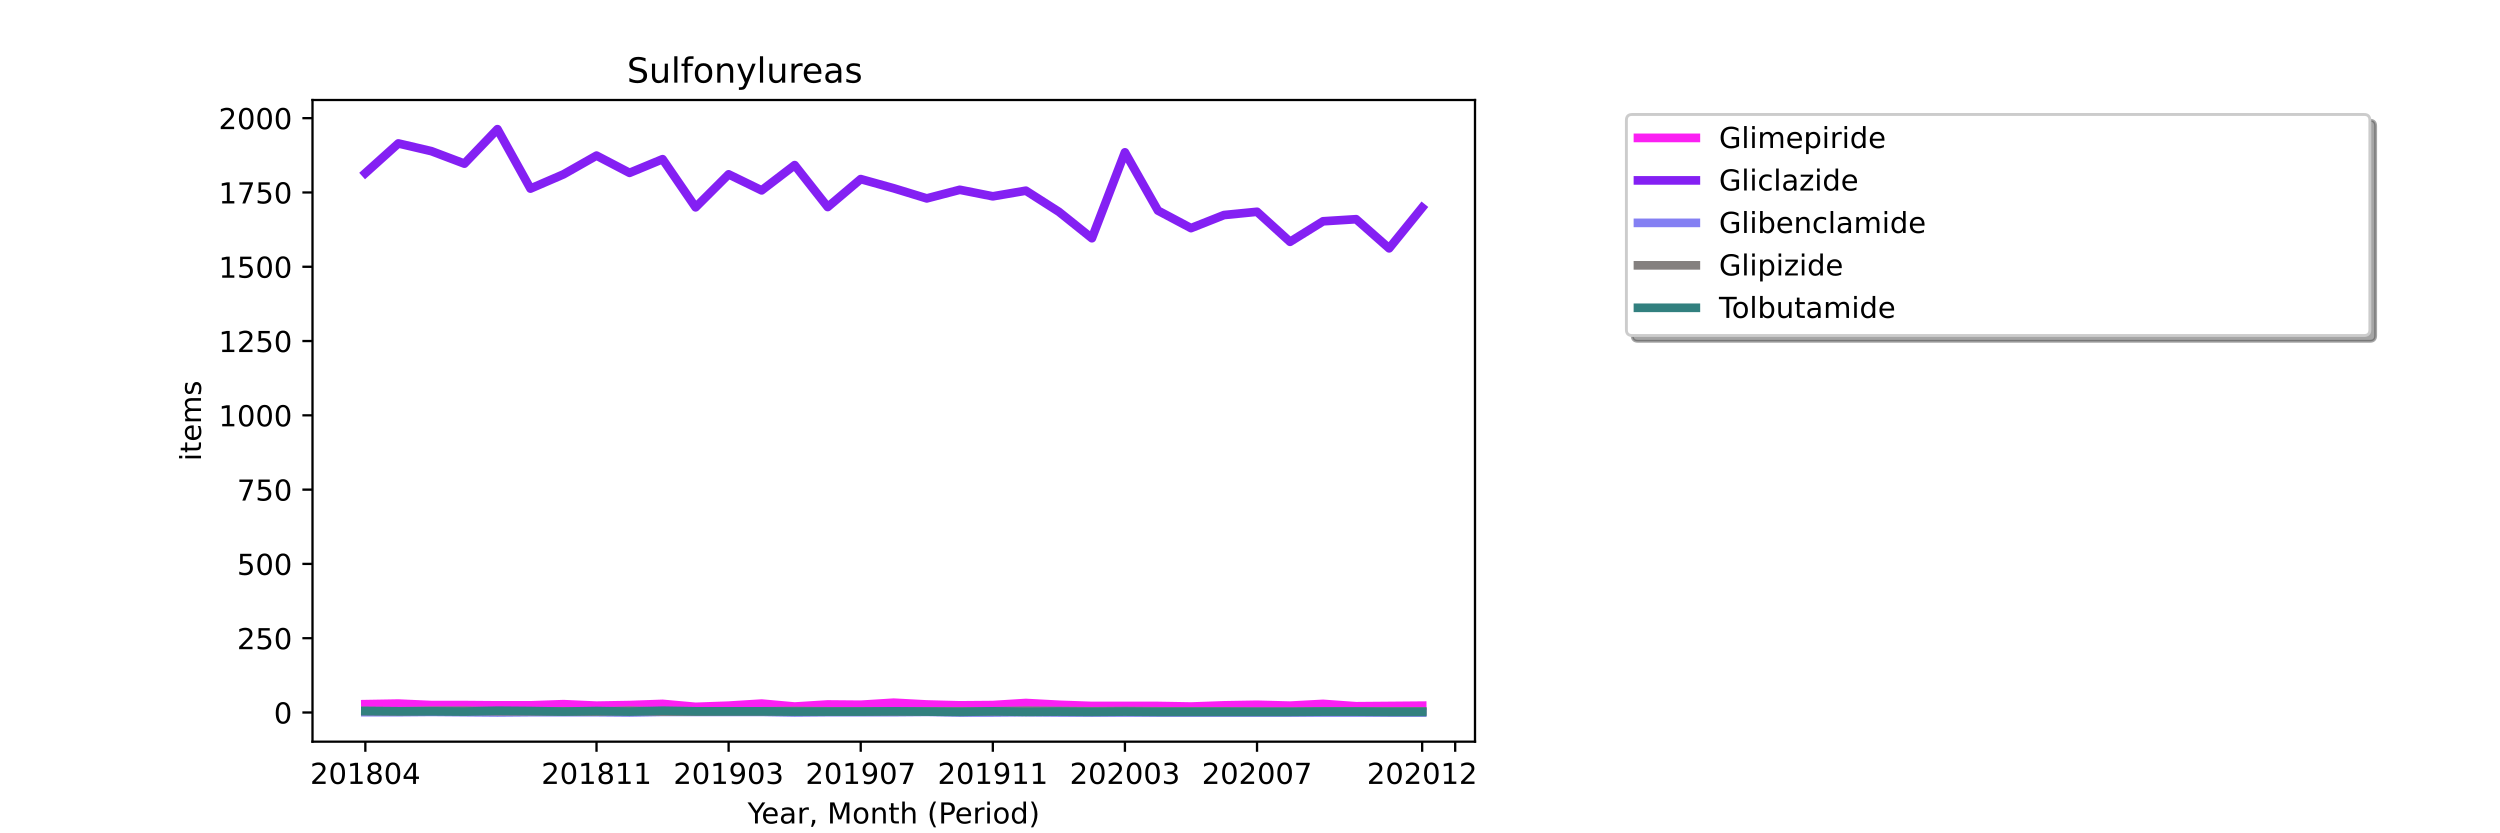
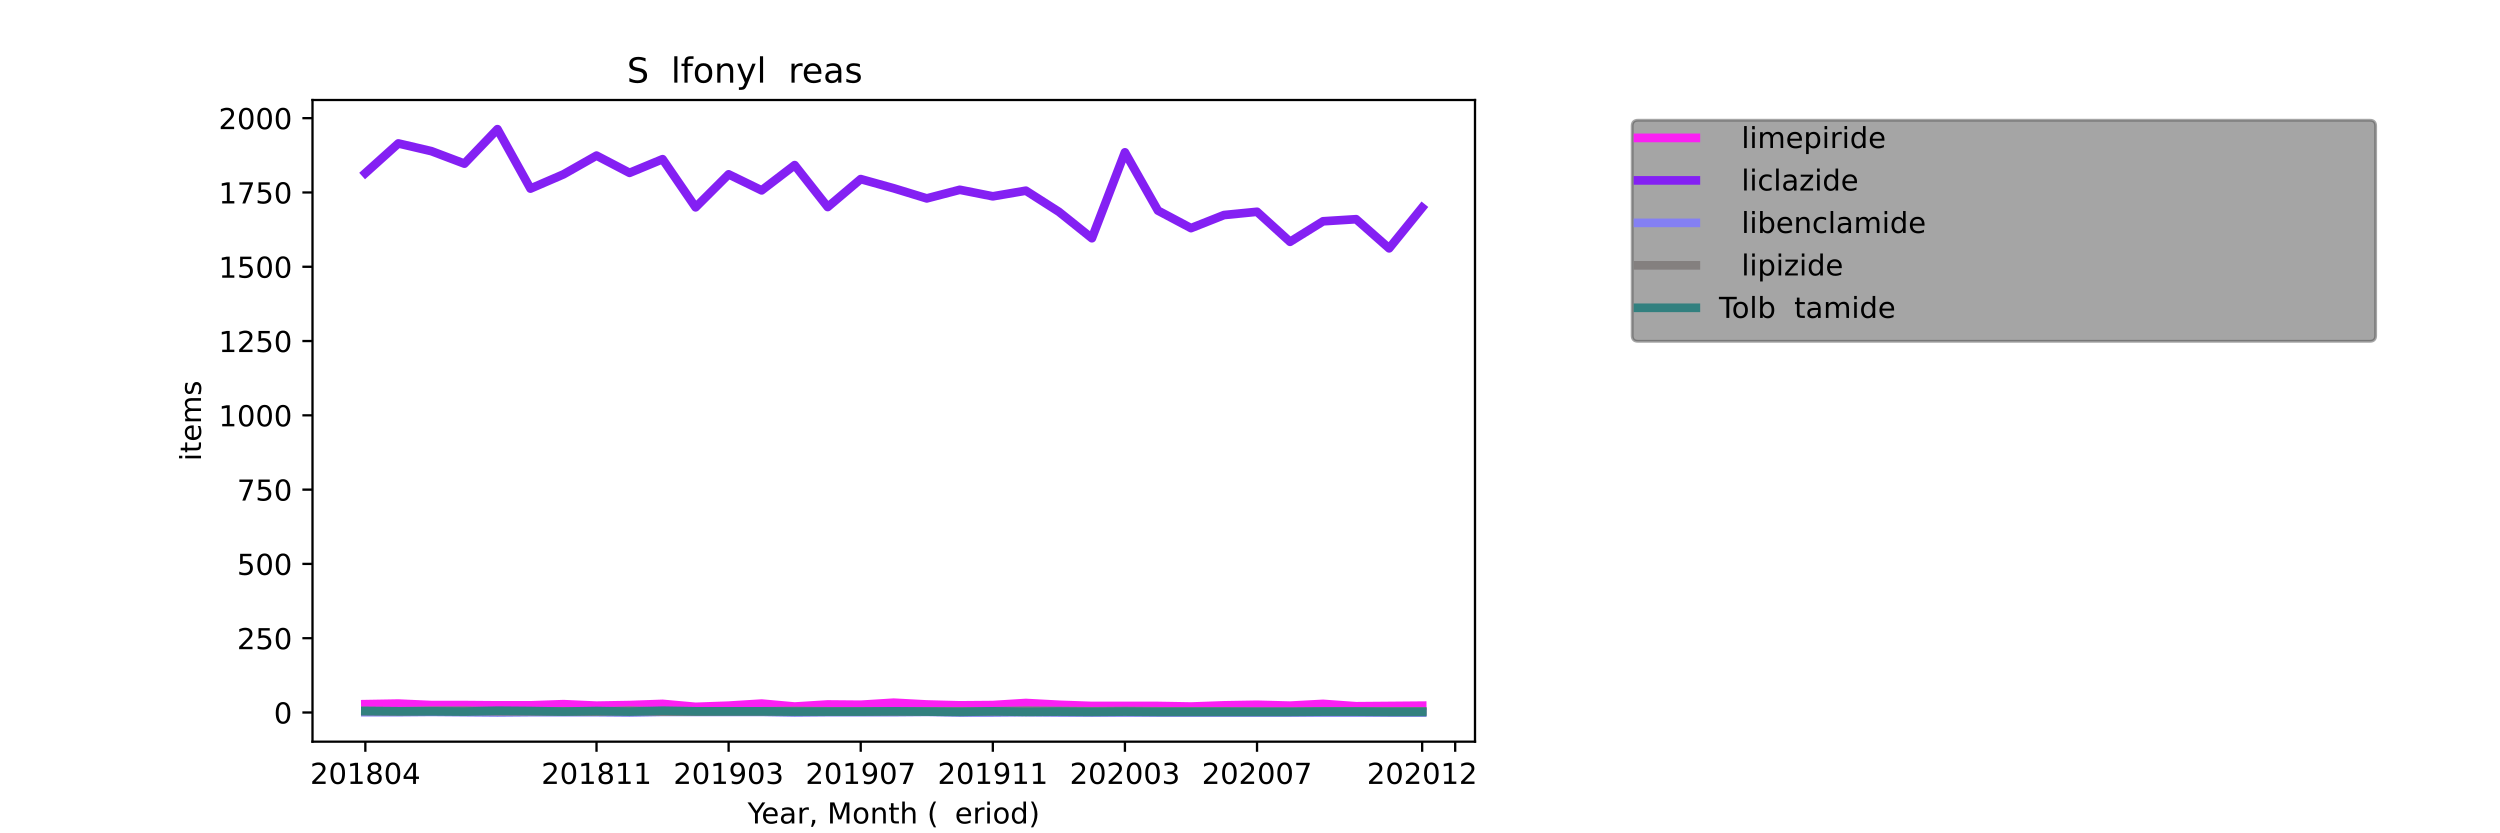
<svg xmlns="http://www.w3.org/2000/svg" xmlns:xlink="http://www.w3.org/1999/xlink" height="288pt" version="1.1" viewBox="0 0 864 288" width="864pt">
  <defs>
    <style type="text/css">*{stroke-linecap:butt;stroke-linejoin:round;}</style>
  </defs>
  <g id="figure_1">
    <g id="patch_1">
      <path d="M 0 288  L 864 288  L 864 0  L 0 0  z " style="fill:#ffffff;" />
    </g>
    <g id="axes_1">
      <g id="patch_2">
        <path d="M 108 256.32  L 509.76 256.32  L 509.76 34.56  L 108 34.56  z " style="fill:#ffffff;" />
      </g>
      <g id="matplotlib.axis_1">
        <g id="xtick_1">
          <g id="line2d_1">
            <defs>
              <path d="M 0 0  L 0 3.5  " id="mdfb44100d3" style="stroke:#000000;stroke-width:0.8;" />
            </defs>
            <g>
              <use style="stroke:#000000;stroke-width:0.8;" x="126.262" xlink:href="#mdfb44100d3" y="256.32" />
            </g>
          </g>
          <g id="text_1">
            <g transform="translate(107.174 270.918)scale(0.1 -0.1)">
              <defs>
                <path d="M 19.188 8.297  L 53.609 8.297  L 53.609 0  L 7.328 0  L 7.328 8.297  Q 12.938 14.109 22.625 23.891  Q 32.328 33.688 34.812 36.531  Q 39.547 41.844 41.422 45.531  Q 43.312 49.219 43.312 52.781  Q 43.312 58.594 39.234 62.25  Q 35.156 65.922 28.609 65.922  Q 23.969 65.922 18.812 64.312  Q 13.672 62.703 7.812 59.422  L 7.812 69.391  Q 13.766 71.781 18.938 73  Q 24.125 74.219 28.422 74.219  Q 39.75 74.219 46.484 68.547  Q 53.219 62.891 53.219 53.422  Q 53.219 48.922 51.531 44.891  Q 49.859 40.875 45.406 35.406  Q 44.188 33.984 37.641 27.219  Q 31.109 20.453 19.188 8.297  z " id="DejaVuSans-50" />
                <path d="M 31.781 66.406  Q 24.172 66.406 20.328 58.906  Q 16.5 51.422 16.5 36.375  Q 16.5 21.391 20.328 13.891  Q 24.172 6.391 31.781 6.391  Q 39.453 6.391 43.281 13.891  Q 47.125 21.391 47.125 36.375  Q 47.125 51.422 43.281 58.906  Q 39.453 66.406 31.781 66.406  z M 31.781 74.219  Q 44.047 74.219 50.516 64.516  Q 56.984 54.828 56.984 36.375  Q 56.984 17.969 50.516 8.266  Q 44.047 -1.422 31.781 -1.422  Q 19.531 -1.422 13.062 8.266  Q 6.594 17.969 6.594 36.375  Q 6.594 54.828 13.062 64.516  Q 19.531 74.219 31.781 74.219  z " id="DejaVuSans-48" />
                <path d="M 12.406 8.297  L 28.516 8.297  L 28.516 63.922  L 10.984 60.406  L 10.984 69.391  L 28.422 72.906  L 38.281 72.906  L 38.281 8.297  L 54.391 8.297  L 54.391 0  L 12.406 0  z " id="DejaVuSans-49" />
                <path d="M 31.781 34.625  Q 24.75 34.625 20.719 30.859  Q 16.703 27.094 16.703 20.516  Q 16.703 13.922 20.719 10.156  Q 24.75 6.391 31.781 6.391  Q 38.812 6.391 42.859 10.172  Q 46.922 13.969 46.922 20.516  Q 46.922 27.094 42.891 30.859  Q 38.875 34.625 31.781 34.625  z M 21.922 38.812  Q 15.578 40.375 12.031 44.719  Q 8.5 49.078 8.5 55.328  Q 8.5 64.062 14.719 69.141  Q 20.953 74.219 31.781 74.219  Q 42.672 74.219 48.875 69.141  Q 55.078 64.062 55.078 55.328  Q 55.078 49.078 51.531 44.719  Q 48 40.375 41.703 38.812  Q 48.828 37.156 52.797 32.312  Q 56.781 27.484 56.781 20.516  Q 56.781 9.906 50.312 4.234  Q 43.844 -1.422 31.781 -1.422  Q 19.734 -1.422 13.25 4.234  Q 6.781 9.906 6.781 20.516  Q 6.781 27.484 10.781 32.312  Q 14.797 37.156 21.922 38.812  z M 18.312 54.391  Q 18.312 48.734 21.844 45.562  Q 25.391 42.391 31.781 42.391  Q 38.141 42.391 41.719 45.562  Q 45.312 48.734 45.312 54.391  Q 45.312 60.062 41.719 63.234  Q 38.141 66.406 31.781 66.406  Q 25.391 66.406 21.844 63.234  Q 18.312 60.062 18.312 54.391  z " id="DejaVuSans-56" />
                <path d="M 37.797 64.312  L 12.891 25.391  L 37.797 25.391  z M 35.203 72.906  L 47.609 72.906  L 47.609 25.391  L 58.016 25.391  L 58.016 17.188  L 47.609 17.188  L 47.609 0  L 37.797 0  L 37.797 17.188  L 4.891 17.188  L 4.891 26.703  z " id="DejaVuSans-52" />
              </defs>
              <use xlink:href="#DejaVuSans-50" />
              <use x="63.623" xlink:href="#DejaVuSans-48" />
              <use x="127.246" xlink:href="#DejaVuSans-49" />
              <use x="190.869" xlink:href="#DejaVuSans-56" />
              <use x="254.492" xlink:href="#DejaVuSans-48" />
              <use x="318.115" xlink:href="#DejaVuSans-52" />
            </g>
          </g>
        </g>
        <g id="xtick_2">
          <g id="line2d_2">
            <g>
              <use style="stroke:#000000;stroke-width:0.8;" x="206.157" xlink:href="#mdfb44100d3" y="256.32" />
            </g>
          </g>
          <g id="text_2">
            <g transform="translate(187.07 270.918)scale(0.1 -0.1)">
              <use xlink:href="#DejaVuSans-50" />
              <use x="63.623" xlink:href="#DejaVuSans-48" />
              <use x="127.246" xlink:href="#DejaVuSans-49" />
              <use x="190.869" xlink:href="#DejaVuSans-56" />
              <use x="254.492" xlink:href="#DejaVuSans-49" />
              <use x="318.115" xlink:href="#DejaVuSans-49" />
            </g>
          </g>
        </g>
        <g id="xtick_3">
          <g id="line2d_3">
            <g>
              <use style="stroke:#000000;stroke-width:0.8;" x="251.812" xlink:href="#mdfb44100d3" y="256.32" />
            </g>
          </g>
          <g id="text_3">
            <g transform="translate(232.724 270.918)scale(0.1 -0.1)">
              <defs>
                <path d="M 10.984 1.516  L 10.984 10.5  Q 14.703 8.734 18.5 7.812  Q 22.312 6.891 25.984 6.891  Q 35.75 6.891 40.891 13.453  Q 46.047 20.016 46.781 33.406  Q 43.953 29.203 39.594 26.953  Q 35.25 24.703 29.984 24.703  Q 19.047 24.703 12.672 31.312  Q 6.297 37.938 6.297 49.422  Q 6.297 60.641 12.938 67.422  Q 19.578 74.219 30.609 74.219  Q 43.266 74.219 49.922 64.516  Q 56.594 54.828 56.594 36.375  Q 56.594 19.141 48.406 8.859  Q 40.234 -1.422 26.422 -1.422  Q 22.703 -1.422 18.891 -0.688  Q 15.094 0.047 10.984 1.516  z M 30.609 32.422  Q 37.25 32.422 41.125 36.953  Q 45.016 41.5 45.016 49.422  Q 45.016 57.281 41.125 61.844  Q 37.25 66.406 30.609 66.406  Q 23.969 66.406 20.094 61.844  Q 16.219 57.281 16.219 49.422  Q 16.219 41.5 20.094 36.953  Q 23.969 32.422 30.609 32.422  z " id="DejaVuSans-57" />
                <path d="M 40.578 39.312  Q 47.656 37.797 51.625 33  Q 55.609 28.219 55.609 21.188  Q 55.609 10.406 48.188 4.484  Q 40.766 -1.422 27.094 -1.422  Q 22.516 -1.422 17.656 -0.516  Q 12.797 0.391 7.625 2.203  L 7.625 11.719  Q 11.719 9.328 16.594 8.109  Q 21.484 6.891 26.812 6.891  Q 36.078 6.891 40.938 10.547  Q 45.797 14.203 45.797 21.188  Q 45.797 27.641 41.281 31.266  Q 36.766 34.906 28.719 34.906  L 20.219 34.906  L 20.219 43.016  L 29.109 43.016  Q 36.375 43.016 40.234 45.922  Q 44.094 48.828 44.094 54.297  Q 44.094 59.906 40.109 62.906  Q 36.141 65.922 28.719 65.922  Q 24.656 65.922 20.016 65.031  Q 15.375 64.156 9.812 62.312  L 9.812 71.094  Q 15.438 72.656 20.344 73.438  Q 25.25 74.219 29.594 74.219  Q 40.828 74.219 47.359 69.109  Q 53.906 64.016 53.906 55.328  Q 53.906 49.266 50.438 45.094  Q 46.969 40.922 40.578 39.312  z " id="DejaVuSans-51" />
              </defs>
              <use xlink:href="#DejaVuSans-50" />
              <use x="63.623" xlink:href="#DejaVuSans-48" />
              <use x="127.246" xlink:href="#DejaVuSans-49" />
              <use x="190.869" xlink:href="#DejaVuSans-57" />
              <use x="254.492" xlink:href="#DejaVuSans-48" />
              <use x="318.115" xlink:href="#DejaVuSans-51" />
            </g>
          </g>
        </g>
        <g id="xtick_4">
          <g id="line2d_4">
            <g>
              <use style="stroke:#000000;stroke-width:0.8;" x="297.466" xlink:href="#mdfb44100d3" y="256.32" />
            </g>
          </g>
          <g id="text_4">
            <g transform="translate(278.379 270.918)scale(0.1 -0.1)">
              <defs>
                <path d="M 8.203 72.906  L 55.078 72.906  L 55.078 68.703  L 28.609 0  L 18.312 0  L 43.219 64.594  L 8.203 64.594  z " id="DejaVuSans-55" />
              </defs>
              <use xlink:href="#DejaVuSans-50" />
              <use x="63.623" xlink:href="#DejaVuSans-48" />
              <use x="127.246" xlink:href="#DejaVuSans-49" />
              <use x="190.869" xlink:href="#DejaVuSans-57" />
              <use x="254.492" xlink:href="#DejaVuSans-48" />
              <use x="318.115" xlink:href="#DejaVuSans-55" />
            </g>
          </g>
        </g>
        <g id="xtick_5">
          <g id="line2d_5">
            <g>
              <use style="stroke:#000000;stroke-width:0.8;" x="343.121" xlink:href="#mdfb44100d3" y="256.32" />
            </g>
          </g>
          <g id="text_5">
            <g transform="translate(324.033 270.918)scale(0.1 -0.1)">
              <use xlink:href="#DejaVuSans-50" />
              <use x="63.623" xlink:href="#DejaVuSans-48" />
              <use x="127.246" xlink:href="#DejaVuSans-49" />
              <use x="190.869" xlink:href="#DejaVuSans-57" />
              <use x="254.492" xlink:href="#DejaVuSans-49" />
              <use x="318.115" xlink:href="#DejaVuSans-49" />
            </g>
          </g>
        </g>
        <g id="xtick_6">
          <g id="line2d_6">
            <g>
              <use style="stroke:#000000;stroke-width:0.8;" x="388.775" xlink:href="#mdfb44100d3" y="256.32" />
            </g>
          </g>
          <g id="text_6">
            <g transform="translate(369.688 270.918)scale(0.1 -0.1)">
              <use xlink:href="#DejaVuSans-50" />
              <use x="63.623" xlink:href="#DejaVuSans-48" />
              <use x="127.246" xlink:href="#DejaVuSans-50" />
              <use x="190.869" xlink:href="#DejaVuSans-48" />
              <use x="254.492" xlink:href="#DejaVuSans-48" />
              <use x="318.115" xlink:href="#DejaVuSans-51" />
            </g>
          </g>
        </g>
        <g id="xtick_7">
          <g id="line2d_7">
            <g>
              <use style="stroke:#000000;stroke-width:0.8;" x="434.43" xlink:href="#mdfb44100d3" y="256.32" />
            </g>
          </g>
          <g id="text_7">
            <g transform="translate(415.342 270.918)scale(0.1 -0.1)">
              <use xlink:href="#DejaVuSans-50" />
              <use x="63.623" xlink:href="#DejaVuSans-48" />
              <use x="127.246" xlink:href="#DejaVuSans-50" />
              <use x="190.869" xlink:href="#DejaVuSans-48" />
              <use x="254.492" xlink:href="#DejaVuSans-48" />
              <use x="318.115" xlink:href="#DejaVuSans-55" />
            </g>
          </g>
        </g>
        <g id="xtick_8">
          <g id="line2d_8">
            <g>
              <use style="stroke:#000000;stroke-width:0.8;" x="491.498" xlink:href="#mdfb44100d3" y="256.32" />
            </g>
          </g>
          <g id="text_8">
            <g transform="translate(472.411 270.918)scale(0.1 -0.1)">
              <use xlink:href="#DejaVuSans-50" />
              <use x="63.623" xlink:href="#DejaVuSans-48" />
              <use x="127.246" xlink:href="#DejaVuSans-50" />
              <use x="190.869" xlink:href="#DejaVuSans-48" />
              <use x="254.492" xlink:href="#DejaVuSans-49" />
              <use x="318.115" xlink:href="#DejaVuSans-50" />
            </g>
          </g>
        </g>
        <g id="xtick_9">
          <g id="line2d_9">
            <g>
              <use style="stroke:#000000;stroke-width:0.8;" x="502.912" xlink:href="#mdfb44100d3" y="256.32" />
            </g>
          </g>
        </g>
        <g id="text_9">
          <g transform="translate(258.364 284.597)scale(0.1 -0.1)">
            <defs>
              <path d="M -0.203 72.906  L 10.406 72.906  L 30.609 42.922  L 50.688 72.906  L 61.281 72.906  L 35.5 34.719  L 35.5 0  L 25.594 0  L 25.594 34.719  z " id="DejaVuSans-89" />
              <path d="M 56.203 29.594  L 56.203 25.203  L 14.891 25.203  Q 15.484 15.922 20.484 11.062  Q 25.484 6.203 34.422 6.203  Q 39.594 6.203 44.453 7.469  Q 49.312 8.734 54.109 11.281  L 54.109 2.781  Q 49.266 0.734 44.188 -0.344  Q 39.109 -1.422 33.891 -1.422  Q 20.797 -1.422 13.156 6.188  Q 5.516 13.812 5.516 26.812  Q 5.516 40.234 12.766 48.109  Q 20.016 56 32.328 56  Q 43.359 56 49.781 48.891  Q 56.203 41.797 56.203 29.594  z M 47.219 32.234  Q 47.125 39.594 43.094 43.984  Q 39.062 48.391 32.422 48.391  Q 24.906 48.391 20.391 44.141  Q 15.875 39.891 15.188 32.172  z " id="DejaVuSans-101" />
              <path d="M 34.281 27.484  Q 23.391 27.484 19.188 25  Q 14.984 22.516 14.984 16.5  Q 14.984 11.719 18.141 8.906  Q 21.297 6.109 26.703 6.109  Q 34.188 6.109 38.703 11.406  Q 43.219 16.703 43.219 25.484  L 43.219 27.484  z M 52.203 31.203  L 52.203 0  L 43.219 0  L 43.219 8.297  Q 40.141 3.328 35.547 0.953  Q 30.953 -1.422 24.312 -1.422  Q 15.922 -1.422 10.953 3.297  Q 6 8.016 6 15.922  Q 6 25.141 12.172 29.828  Q 18.359 34.516 30.609 34.516  L 43.219 34.516  L 43.219 35.406  Q 43.219 41.609 39.141 45  Q 35.062 48.391 27.688 48.391  Q 23 48.391 18.547 47.266  Q 14.109 46.141 10.016 43.891  L 10.016 52.203  Q 14.938 54.109 19.578 55.047  Q 24.219 56 28.609 56  Q 40.484 56 46.344 49.844  Q 52.203 43.703 52.203 31.203  z " id="DejaVuSans-97" />
              <path d="M 41.109 46.297  Q 39.594 47.172 37.812 47.578  Q 36.031 48 33.891 48  Q 26.266 48 22.188 43.047  Q 18.109 38.094 18.109 28.812  L 18.109 0  L 9.078 0  L 9.078 54.688  L 18.109 54.688  L 18.109 46.188  Q 20.953 51.172 25.484 53.578  Q 30.031 56 36.531 56  Q 37.453 56 38.578 55.875  Q 39.703 55.766 41.062 55.516  z " id="DejaVuSans-114" />
              <path d="M 11.719 12.406  L 22.016 12.406  L 22.016 4  L 14.016 -11.625  L 7.719 -11.625  L 11.719 4  z " id="DejaVuSans-44" />
              <path id="DejaVuSans-32" />
              <path d="M 9.812 72.906  L 24.516 72.906  L 43.109 23.297  L 61.812 72.906  L 76.516 72.906  L 76.516 0  L 66.891 0  L 66.891 64.016  L 48.094 14.016  L 38.188 14.016  L 19.391 64.016  L 19.391 0  L 9.812 0  z " id="DejaVuSans-77" />
              <path d="M 30.609 48.391  Q 23.391 48.391 19.188 42.75  Q 14.984 37.109 14.984 27.297  Q 14.984 17.484 19.156 11.844  Q 23.344 6.203 30.609 6.203  Q 37.797 6.203 41.984 11.859  Q 46.188 17.531 46.188 27.297  Q 46.188 37.016 41.984 42.703  Q 37.797 48.391 30.609 48.391  z M 30.609 56  Q 42.328 56 49.016 48.375  Q 55.719 40.766 55.719 27.297  Q 55.719 13.875 49.016 6.219  Q 42.328 -1.422 30.609 -1.422  Q 18.844 -1.422 12.172 6.219  Q 5.516 13.875 5.516 27.297  Q 5.516 40.766 12.172 48.375  Q 18.844 56 30.609 56  z " id="DejaVuSans-111" />
              <path d="M 54.891 33.016  L 54.891 0  L 45.906 0  L 45.906 32.719  Q 45.906 40.484 42.875 44.328  Q 39.844 48.188 33.797 48.188  Q 26.516 48.188 22.312 43.547  Q 18.109 38.922 18.109 30.906  L 18.109 0  L 9.078 0  L 9.078 54.688  L 18.109 54.688  L 18.109 46.188  Q 21.344 51.125 25.703 53.562  Q 30.078 56 35.797 56  Q 45.219 56 50.047 50.172  Q 54.891 44.344 54.891 33.016  z " id="DejaVuSans-110" />
              <path d="M 18.312 70.219  L 18.312 54.688  L 36.812 54.688  L 36.812 47.703  L 18.312 47.703  L 18.312 18.016  Q 18.312 11.328 20.141 9.422  Q 21.969 7.516 27.594 7.516  L 36.812 7.516  L 36.812 0  L 27.594 0  Q 17.188 0 13.234 3.875  Q 9.281 7.766 9.281 18.016  L 9.281 47.703  L 2.688 47.703  L 2.688 54.688  L 9.281 54.688  L 9.281 70.219  z " id="DejaVuSans-116" />
              <path d="M 54.891 33.016  L 54.891 0  L 45.906 0  L 45.906 32.719  Q 45.906 40.484 42.875 44.328  Q 39.844 48.188 33.797 48.188  Q 26.516 48.188 22.312 43.547  Q 18.109 38.922 18.109 30.906  L 18.109 0  L 9.078 0  L 9.078 75.984  L 18.109 75.984  L 18.109 46.188  Q 21.344 51.125 25.703 53.562  Q 30.078 56 35.797 56  Q 45.219 56 50.047 50.172  Q 54.891 44.344 54.891 33.016  z " id="DejaVuSans-104" />
              <path d="M 31 75.875  Q 24.469 64.656 21.281 53.656  Q 18.109 42.672 18.109 31.391  Q 18.109 20.125 21.312 9.062  Q 24.516 -2 31 -13.188  L 23.188 -13.188  Q 15.875 -1.703 12.234 9.375  Q 8.594 20.453 8.594 31.391  Q 8.594 42.281 12.203 53.312  Q 15.828 64.359 23.188 75.875  z " id="DejaVuSans-40" />
-               <path d="M 19.672 64.797  L 19.672 37.406  L 32.078 37.406  Q 38.969 37.406 42.719 40.969  Q 46.484 44.531 46.484 51.125  Q 46.484 57.672 42.719 61.234  Q 38.969 64.797 32.078 64.797  z M 9.812 72.906  L 32.078 72.906  Q 44.344 72.906 50.609 67.359  Q 56.891 61.812 56.891 51.125  Q 56.891 40.328 50.609 34.812  Q 44.344 29.297 32.078 29.297  L 19.672 29.297  L 19.672 0  L 9.812 0  z " id="DejaVuSans-80" />
              <path d="M 9.422 54.688  L 18.406 54.688  L 18.406 0  L 9.422 0  z M 9.422 75.984  L 18.406 75.984  L 18.406 64.594  L 9.422 64.594  z " id="DejaVuSans-105" />
              <path d="M 45.406 46.391  L 45.406 75.984  L 54.391 75.984  L 54.391 0  L 45.406 0  L 45.406 8.203  Q 42.578 3.328 38.25 0.953  Q 33.938 -1.422 27.875 -1.422  Q 17.969 -1.422 11.734 6.484  Q 5.516 14.406 5.516 27.297  Q 5.516 40.188 11.734 48.094  Q 17.969 56 27.875 56  Q 33.938 56 38.25 53.625  Q 42.578 51.266 45.406 46.391  z M 14.797 27.297  Q 14.797 17.391 18.875 11.75  Q 22.953 6.109 30.078 6.109  Q 37.203 6.109 41.297 11.75  Q 45.406 17.391 45.406 27.297  Q 45.406 37.203 41.297 42.844  Q 37.203 48.484 30.078 48.484  Q 22.953 48.484 18.875 42.844  Q 14.797 37.203 14.797 27.297  z " id="DejaVuSans-100" />
              <path d="M 8.016 75.875  L 15.828 75.875  Q 23.141 64.359 26.781 53.312  Q 30.422 42.281 30.422 31.391  Q 30.422 20.453 26.781 9.375  Q 23.141 -1.703 15.828 -13.188  L 8.016 -13.188  Q 14.5 -2 17.703 9.062  Q 20.906 20.125 20.906 31.391  Q 20.906 42.672 17.703 53.656  Q 14.5 64.656 8.016 75.875  z " id="DejaVuSans-41" />
            </defs>
            <use xlink:href="#DejaVuSans-89" />
            <use x="47.834" xlink:href="#DejaVuSans-101" />
            <use x="109.357" xlink:href="#DejaVuSans-97" />
            <use x="170.637" xlink:href="#DejaVuSans-114" />
            <use x="211.75" xlink:href="#DejaVuSans-44" />
            <use x="243.537" xlink:href="#DejaVuSans-32" />
            <use x="275.324" xlink:href="#DejaVuSans-77" />
            <use x="361.604" xlink:href="#DejaVuSans-111" />
            <use x="422.785" xlink:href="#DejaVuSans-110" />
            <use x="486.164" xlink:href="#DejaVuSans-116" />
            <use x="525.373" xlink:href="#DejaVuSans-104" />
            <use x="588.752" xlink:href="#DejaVuSans-32" />
            <use x="620.539" xlink:href="#DejaVuSans-40" />
            <use x="659.553" xlink:href="#DejaVuSans-80" />
            <use x="716.23" xlink:href="#DejaVuSans-101" />
            <use x="777.754" xlink:href="#DejaVuSans-114" />
            <use x="818.867" xlink:href="#DejaVuSans-105" />
            <use x="846.65" xlink:href="#DejaVuSans-111" />
            <use x="907.832" xlink:href="#DejaVuSans-100" />
            <use x="971.309" xlink:href="#DejaVuSans-41" />
          </g>
        </g>
      </g>
      <g id="matplotlib.axis_2">
        <g id="ytick_1">
          <g id="line2d_10">
            <defs>
              <path d="M 0 0  L -3.5 0  " id="m58d680b5de" style="stroke:#000000;stroke-width:0.8;" />
            </defs>
            <g>
              <use style="stroke:#000000;stroke-width:0.8;" x="108" xlink:href="#m58d680b5de" y="246.24" />
            </g>
          </g>
          <g id="text_10">
            <g transform="translate(94.638 250.039)scale(0.1 -0.1)">
              <use xlink:href="#DejaVuSans-48" />
            </g>
          </g>
        </g>
        <g id="ytick_2">
          <g id="line2d_11">
            <g>
              <use style="stroke:#000000;stroke-width:0.8;" x="108" xlink:href="#m58d680b5de" y="220.565" />
            </g>
          </g>
          <g id="text_11">
            <g transform="translate(81.912 224.364)scale(0.1 -0.1)">
              <defs>
                <path d="M 10.797 72.906  L 49.516 72.906  L 49.516 64.594  L 19.828 64.594  L 19.828 46.734  Q 21.969 47.469 24.109 47.828  Q 26.266 48.188 28.422 48.188  Q 40.625 48.188 47.75 41.5  Q 54.891 34.812 54.891 23.391  Q 54.891 11.625 47.562 5.094  Q 40.234 -1.422 26.906 -1.422  Q 22.312 -1.422 17.547 -0.641  Q 12.797 0.141 7.719 1.703  L 7.719 11.625  Q 12.109 9.234 16.797 8.062  Q 21.484 6.891 26.703 6.891  Q 35.156 6.891 40.078 11.328  Q 45.016 15.766 45.016 23.391  Q 45.016 31 40.078 35.438  Q 35.156 39.891 26.703 39.891  Q 22.75 39.891 18.812 39.016  Q 14.891 38.141 10.797 36.281  z " id="DejaVuSans-53" />
              </defs>
              <use xlink:href="#DejaVuSans-50" />
              <use x="63.623" xlink:href="#DejaVuSans-53" />
              <use x="127.246" xlink:href="#DejaVuSans-48" />
            </g>
          </g>
        </g>
        <g id="ytick_3">
          <g id="line2d_12">
            <g>
              <use style="stroke:#000000;stroke-width:0.8;" x="108" xlink:href="#m58d680b5de" y="194.89" />
            </g>
          </g>
          <g id="text_12">
            <g transform="translate(81.912 198.689)scale(0.1 -0.1)">
              <use xlink:href="#DejaVuSans-53" />
              <use x="63.623" xlink:href="#DejaVuSans-48" />
              <use x="127.246" xlink:href="#DejaVuSans-48" />
            </g>
          </g>
        </g>
        <g id="ytick_4">
          <g id="line2d_13">
            <g>
              <use style="stroke:#000000;stroke-width:0.8;" x="108" xlink:href="#m58d680b5de" y="169.215" />
            </g>
          </g>
          <g id="text_13">
            <g transform="translate(81.912 173.014)scale(0.1 -0.1)">
              <use xlink:href="#DejaVuSans-55" />
              <use x="63.623" xlink:href="#DejaVuSans-53" />
              <use x="127.246" xlink:href="#DejaVuSans-48" />
            </g>
          </g>
        </g>
        <g id="ytick_5">
          <g id="line2d_14">
            <g>
              <use style="stroke:#000000;stroke-width:0.8;" x="108" xlink:href="#m58d680b5de" y="143.54" />
            </g>
          </g>
          <g id="text_14">
            <g transform="translate(75.55 147.339)scale(0.1 -0.1)">
              <use xlink:href="#DejaVuSans-49" />
              <use x="63.623" xlink:href="#DejaVuSans-48" />
              <use x="127.246" xlink:href="#DejaVuSans-48" />
              <use x="190.869" xlink:href="#DejaVuSans-48" />
            </g>
          </g>
        </g>
        <g id="ytick_6">
          <g id="line2d_15">
            <g>
              <use style="stroke:#000000;stroke-width:0.8;" x="108" xlink:href="#m58d680b5de" y="117.865" />
            </g>
          </g>
          <g id="text_15">
            <g transform="translate(75.55 121.664)scale(0.1 -0.1)">
              <use xlink:href="#DejaVuSans-49" />
              <use x="63.623" xlink:href="#DejaVuSans-50" />
              <use x="127.246" xlink:href="#DejaVuSans-53" />
              <use x="190.869" xlink:href="#DejaVuSans-48" />
            </g>
          </g>
        </g>
        <g id="ytick_7">
          <g id="line2d_16">
            <g>
              <use style="stroke:#000000;stroke-width:0.8;" x="108" xlink:href="#m58d680b5de" y="92.19" />
            </g>
          </g>
          <g id="text_16">
            <g transform="translate(75.55 95.989)scale(0.1 -0.1)">
              <use xlink:href="#DejaVuSans-49" />
              <use x="63.623" xlink:href="#DejaVuSans-53" />
              <use x="127.246" xlink:href="#DejaVuSans-48" />
              <use x="190.869" xlink:href="#DejaVuSans-48" />
            </g>
          </g>
        </g>
        <g id="ytick_8">
          <g id="line2d_17">
            <g>
              <use style="stroke:#000000;stroke-width:0.8;" x="108" xlink:href="#m58d680b5de" y="66.515" />
            </g>
          </g>
          <g id="text_17">
            <g transform="translate(75.55 70.314)scale(0.1 -0.1)">
              <use xlink:href="#DejaVuSans-49" />
              <use x="63.623" xlink:href="#DejaVuSans-55" />
              <use x="127.246" xlink:href="#DejaVuSans-53" />
              <use x="190.869" xlink:href="#DejaVuSans-48" />
            </g>
          </g>
        </g>
        <g id="ytick_9">
          <g id="line2d_18">
            <g>
              <use style="stroke:#000000;stroke-width:0.8;" x="108" xlink:href="#m58d680b5de" y="40.84" />
            </g>
          </g>
          <g id="text_18">
            <g transform="translate(75.55 44.639)scale(0.1 -0.1)">
              <use xlink:href="#DejaVuSans-50" />
              <use x="63.623" xlink:href="#DejaVuSans-48" />
              <use x="127.246" xlink:href="#DejaVuSans-48" />
              <use x="190.869" xlink:href="#DejaVuSans-48" />
            </g>
          </g>
        </g>
        <g id="text_19">
          <g transform="translate(69.47 159.341)rotate(-90)scale(0.1 -0.1)">
            <defs>
              <path d="M 52 44.188  Q 55.375 50.25 60.062 53.125  Q 64.75 56 71.094 56  Q 79.641 56 84.281 50.016  Q 88.922 44.047 88.922 33.016  L 88.922 0  L 79.891 0  L 79.891 32.719  Q 79.891 40.578 77.094 44.375  Q 74.312 48.188 68.609 48.188  Q 61.625 48.188 57.562 43.547  Q 53.516 38.922 53.516 30.906  L 53.516 0  L 44.484 0  L 44.484 32.719  Q 44.484 40.625 41.703 44.406  Q 38.922 48.188 33.109 48.188  Q 26.219 48.188 22.156 43.531  Q 18.109 38.875 18.109 30.906  L 18.109 0  L 9.078 0  L 9.078 54.688  L 18.109 54.688  L 18.109 46.188  Q 21.188 51.219 25.484 53.609  Q 29.781 56 35.688 56  Q 41.656 56 45.828 52.969  Q 50 49.953 52 44.188  z " id="DejaVuSans-109" />
              <path d="M 44.281 53.078  L 44.281 44.578  Q 40.484 46.531 36.375 47.5  Q 32.281 48.484 27.875 48.484  Q 21.188 48.484 17.844 46.438  Q 14.5 44.391 14.5 40.281  Q 14.5 37.156 16.891 35.375  Q 19.281 33.594 26.516 31.984  L 29.594 31.297  Q 39.156 29.25 43.188 25.516  Q 47.219 21.781 47.219 15.094  Q 47.219 7.469 41.188 3.016  Q 35.156 -1.422 24.609 -1.422  Q 20.219 -1.422 15.453 -0.562  Q 10.688 0.297 5.422 2  L 5.422 11.281  Q 10.406 8.688 15.234 7.391  Q 20.062 6.109 24.812 6.109  Q 31.156 6.109 34.562 8.281  Q 37.984 10.453 37.984 14.406  Q 37.984 18.062 35.516 20.016  Q 33.062 21.969 24.703 23.781  L 21.578 24.516  Q 13.234 26.266 9.516 29.906  Q 5.812 33.547 5.812 39.891  Q 5.812 47.609 11.281 51.797  Q 16.75 56 26.812 56  Q 31.781 56 36.172 55.266  Q 40.578 54.547 44.281 53.078  z " id="DejaVuSans-115" />
            </defs>
            <use xlink:href="#DejaVuSans-105" />
            <use x="27.783" xlink:href="#DejaVuSans-116" />
            <use x="66.992" xlink:href="#DejaVuSans-101" />
            <use x="128.516" xlink:href="#DejaVuSans-109" />
            <use x="225.928" xlink:href="#DejaVuSans-115" />
          </g>
        </g>
      </g>
      <g id="line2d_19">
        <path clip-path="url(#pb1eef4a59b)" d="M 126.262 243.364  L 137.675 243.159  L 149.089 243.673  L 160.503 243.673  L 171.916 243.775  L 183.33 243.775  L 194.744 243.364  L 206.157 243.878  L 217.571 243.673  L 228.985 243.262  L 240.398 244.289  L 251.812 243.878  L 263.225 243.159  L 274.639 244.186  L 286.053 243.467  L 297.466 243.57  L 308.88 242.851  L 320.294 243.467  L 331.707 243.775  L 343.121 243.673  L 354.535 242.954  L 365.948 243.57  L 377.362 243.981  L 388.775 243.981  L 400.189 243.981  L 411.603 244.186  L 423.016 243.775  L 434.43 243.57  L 445.844 243.878  L 457.257 243.262  L 468.671 244.083  L 480.085 243.981  L 491.498 243.878  " style="fill:none;stroke:#fb20f3;stroke-linecap:square;stroke-width:3;" />
      </g>
      <g id="line2d_20">
        <path clip-path="url(#pb1eef4a59b)" d="M 126.262 59.84  L 137.675 49.57  L 149.089 52.24  L 160.503 56.553  L 171.916 44.64  L 183.33 65.18  L 194.744 60.25  L 206.157 53.78  L 217.571 59.737  L 228.985 55.013  L 240.398 71.65  L 251.812 60.25  L 263.225 65.796  L 274.639 57.067  L 286.053 71.547  L 297.466 61.894  L 308.88 65.077  L 320.294 68.569  L 331.707 65.591  L 343.121 67.85  L 354.535 65.899  L 365.948 73.191  L 377.362 82.331  L 388.775 52.651  L 400.189 72.78  L 411.603 78.839  L 423.016 74.32  L 434.43 73.191  L 445.844 83.563  L 457.257 76.477  L 468.671 75.758  L 480.085 85.823  L 491.498 71.753  " style="fill:none;stroke:#8420f3;stroke-linecap:square;stroke-width:3;" />
      </g>
      <g id="line2d_21">
        <path clip-path="url(#pb1eef4a59b)" d="M 126.262 246.137  L 137.675 246.137  L 149.089 246.035  L 160.503 246.137  L 171.916 246.24  L 183.33 246.137  L 194.744 246.137  L 206.157 246.137  L 217.571 246.24  L 228.985 246.035  L 240.398 246.035  L 251.812 246.035  L 263.225 246.035  L 274.639 246.24  L 286.053 246.137  L 297.466 246.137  L 308.88 246.137  L 320.294 246.035  L 331.707 246.24  L 343.121 246.24  L 354.535 246.137  L 365.948 246.24  L 377.362 246.24  L 388.775 246.24  L 400.189 246.24  L 411.603 246.24  L 423.016 246.24  L 434.43 246.24  L 445.844 246.24  L 457.257 246.24  L 468.671 246.24  L 480.085 246.24  L 491.498 246.24  " style="fill:none;stroke:#8480f3;stroke-linecap:square;stroke-width:3;" />
      </g>
      <g id="line2d_22">
        <path clip-path="url(#pb1eef4a59b)" d="M 126.262 245.726  L 137.675 245.829  L 149.089 245.624  L 160.503 245.624  L 171.916 245.829  L 183.33 245.829  L 194.744 245.829  L 206.157 245.932  L 217.571 245.624  L 228.985 245.932  L 240.398 245.932  L 251.812 245.829  L 263.225 245.829  L 274.639 245.726  L 286.053 245.829  L 297.466 245.829  L 308.88 245.829  L 320.294 245.829  L 331.707 245.829  L 343.121 245.829  L 354.535 245.624  L 365.948 245.726  L 377.362 245.829  L 388.775 245.726  L 400.189 245.829  L 411.603 245.829  L 423.016 245.829  L 434.43 245.932  L 445.844 245.932  L 457.257 245.829  L 468.671 245.829  L 480.085 245.829  L 491.498 245.829  " style="fill:none;stroke:#84807f;stroke-linecap:square;stroke-width:3;" />
      </g>
      <g id="line2d_23">
        <path clip-path="url(#pb1eef4a59b)" d="M 126.262 245.726  L 137.675 245.829  L 149.089 245.829  L 160.503 245.932  L 171.916 245.624  L 183.33 245.726  L 194.744 245.932  L 206.157 245.726  L 217.571 245.932  L 228.985 245.624  L 240.398 245.829  L 251.812 245.829  L 263.225 245.829  L 274.639 245.932  L 286.053 245.932  L 297.466 245.932  L 308.88 245.829  L 320.294 245.932  L 331.707 246.035  L 343.121 245.829  L 354.535 246.035  L 365.948 245.932  L 377.362 246.035  L 388.775 245.932  L 400.189 246.035  L 411.603 246.035  L 423.016 246.035  L 434.43 246.035  L 445.844 246.035  L 457.257 245.932  L 468.671 245.932  L 480.085 246.035  L 491.498 246.035  " style="fill:none;stroke:#32807f;stroke-linecap:square;stroke-width:3;" />
      </g>
      <g id="patch_3">
        <path d="M 108 256.32  L 108 34.56  " style="fill:none;stroke:#000000;stroke-linecap:square;stroke-linejoin:miter;stroke-width:0.8;" />
      </g>
      <g id="patch_4">
        <path d="M 509.76 256.32  L 509.76 34.56  " style="fill:none;stroke:#000000;stroke-linecap:square;stroke-linejoin:miter;stroke-width:0.8;" />
      </g>
      <g id="patch_5">
        <path d="M 108 256.32  L 509.76 256.32  " style="fill:none;stroke:#000000;stroke-linecap:square;stroke-linejoin:miter;stroke-width:0.8;" />
      </g>
      <g id="patch_6">
        <path d="M 108 34.56  L 509.76 34.56  " style="fill:none;stroke:#000000;stroke-linecap:square;stroke-linejoin:miter;stroke-width:0.8;" />
      </g>
      <g id="text_20">
        <g transform="translate(216.683 28.56)scale(0.12 -0.12)">
          <defs>
            <path d="M 53.516 70.516  L 53.516 60.891  Q 47.906 63.578 42.922 64.891  Q 37.938 66.219 33.297 66.219  Q 25.25 66.219 20.875 63.094  Q 16.5 59.969 16.5 54.203  Q 16.5 49.359 19.406 46.891  Q 22.312 44.438 30.422 42.922  L 36.375 41.703  Q 47.406 39.594 52.656 34.297  Q 57.906 29 57.906 20.125  Q 57.906 9.516 50.797 4.047  Q 43.703 -1.422 29.984 -1.422  Q 24.812 -1.422 18.969 -0.25  Q 13.141 0.922 6.891 3.219  L 6.891 13.375  Q 12.891 10.016 18.656 8.297  Q 24.422 6.594 29.984 6.594  Q 38.422 6.594 43.016 9.906  Q 47.609 13.234 47.609 19.391  Q 47.609 24.75 44.312 27.781  Q 41.016 30.812 33.5 32.328  L 27.484 33.5  Q 16.453 35.688 11.516 40.375  Q 6.594 45.062 6.594 53.422  Q 6.594 63.094 13.406 68.656  Q 20.219 74.219 32.172 74.219  Q 37.312 74.219 42.625 73.281  Q 47.953 72.359 53.516 70.516  z " id="DejaVuSans-83" />
-             <path d="M 8.5 21.578  L 8.5 54.688  L 17.484 54.688  L 17.484 21.922  Q 17.484 14.156 20.5 10.266  Q 23.531 6.391 29.594 6.391  Q 36.859 6.391 41.078 11.031  Q 45.312 15.672 45.312 23.688  L 45.312 54.688  L 54.297 54.688  L 54.297 0  L 45.312 0  L 45.312 8.406  Q 42.047 3.422 37.719 1  Q 33.406 -1.422 27.688 -1.422  Q 18.266 -1.422 13.375 4.438  Q 8.5 10.297 8.5 21.578  z M 31.109 56  z " id="DejaVuSans-117" />
            <path d="M 9.422 75.984  L 18.406 75.984  L 18.406 0  L 9.422 0  z " id="DejaVuSans-108" />
            <path d="M 37.109 75.984  L 37.109 68.5  L 28.516 68.5  Q 23.688 68.5 21.797 66.547  Q 19.922 64.594 19.922 59.516  L 19.922 54.688  L 34.719 54.688  L 34.719 47.703  L 19.922 47.703  L 19.922 0  L 10.891 0  L 10.891 47.703  L 2.297 47.703  L 2.297 54.688  L 10.891 54.688  L 10.891 58.5  Q 10.891 67.625 15.141 71.797  Q 19.391 75.984 28.609 75.984  z " id="DejaVuSans-102" />
            <path d="M 32.172 -5.078  Q 28.375 -14.844 24.75 -17.812  Q 21.141 -20.797 15.094 -20.797  L 7.906 -20.797  L 7.906 -13.281  L 13.188 -13.281  Q 16.891 -13.281 18.938 -11.516  Q 21 -9.766 23.484 -3.219  L 25.094 0.875  L 2.984 54.688  L 12.5 54.688  L 29.594 11.922  L 46.688 54.688  L 56.203 54.688  z " id="DejaVuSans-121" />
          </defs>
          <use xlink:href="#DejaVuSans-83" />
          <use x="63.477" xlink:href="#DejaVuSans-117" />
          <use x="126.855" xlink:href="#DejaVuSans-108" />
          <use x="154.639" xlink:href="#DejaVuSans-102" />
          <use x="189.844" xlink:href="#DejaVuSans-111" />
          <use x="251.025" xlink:href="#DejaVuSans-110" />
          <use x="314.404" xlink:href="#DejaVuSans-121" />
          <use x="373.584" xlink:href="#DejaVuSans-108" />
          <use x="401.367" xlink:href="#DejaVuSans-117" />
          <use x="464.746" xlink:href="#DejaVuSans-114" />
          <use x="503.609" xlink:href="#DejaVuSans-101" />
          <use x="565.133" xlink:href="#DejaVuSans-97" />
          <use x="626.412" xlink:href="#DejaVuSans-115" />
          <use x="678.512" xlink:href="#DejaVuSans-32" />
          <use x="710.299" xlink:href="#DejaVuSans-32" />
          <use x="742.086" xlink:href="#DejaVuSans-32" />
          <use x="773.873" xlink:href="#DejaVuSans-32" />
          <use x="805.66" xlink:href="#DejaVuSans-32" />
          <use x="837.447" xlink:href="#DejaVuSans-32" />
          <use x="869.234" xlink:href="#DejaVuSans-32" />
          <use x="901.021" xlink:href="#DejaVuSans-32" />
          <use x="932.809" xlink:href="#DejaVuSans-32" />
          <use x="964.596" xlink:href="#DejaVuSans-32" />
          <use x="996.383" xlink:href="#DejaVuSans-32" />
          <use x="1028.17" xlink:href="#DejaVuSans-32" />
          <use x="1059.957" xlink:href="#DejaVuSans-32" />
          <use x="1091.744" xlink:href="#DejaVuSans-32" />
          <use x="1123.531" xlink:href="#DejaVuSans-32" />
          <use x="1155.318" xlink:href="#DejaVuSans-32" />
          <use x="1187.105" xlink:href="#DejaVuSans-32" />
          <use x="1218.893" xlink:href="#DejaVuSans-32" />
          <use x="1250.68" xlink:href="#DejaVuSans-32" />
          <use x="1282.467" xlink:href="#DejaVuSans-32" />
          <use x="1314.254" xlink:href="#DejaVuSans-32" />
          <use x="1346.041" xlink:href="#DejaVuSans-32" />
          <use x="1377.828" xlink:href="#DejaVuSans-32" />
          <use x="1409.615" xlink:href="#DejaVuSans-32" />
          <use x="1441.402" xlink:href="#DejaVuSans-32" />
          <use x="1473.189" xlink:href="#DejaVuSans-32" />
          <use x="1504.977" xlink:href="#DejaVuSans-32" />
        </g>
      </g>
      <g id="legend_1">
        <g id="patch_7">
          <path d="M 566.082 117.951  L 819.022 117.951  Q 821.022 117.951 821.022 115.951  L 821.022 43.56  Q 821.022 41.56 819.022 41.56  L 566.082 41.56  Q 564.082 41.56 564.082 43.56  L 564.082 115.951  Q 564.082 117.951 566.082 117.951  z " style="fill:#4c4c4c;opacity:0.5;stroke:#4c4c4c;stroke-linejoin:miter;" />
        </g>
        <g id="patch_8">
-           <path d="M 564.082 115.951  L 817.022 115.951  Q 819.022 115.951 819.022 113.951  L 819.022 41.56  Q 819.022 39.56 817.022 39.56  L 564.082 39.56  Q 562.082 39.56 562.082 41.56  L 562.082 113.951  Q 562.082 115.951 564.082 115.951  z " style="fill:#ffffff;stroke:#cccccc;stroke-linejoin:miter;" />
-         </g>
+           </g>
        <g id="line2d_24">
          <path d="M 566.082 47.658  L 586.082 47.658  " style="fill:none;stroke:#fb20f3;stroke-linecap:square;stroke-width:3;" />
        </g>
        <g id="line2d_25" />
        <g id="text_21">
          <g transform="translate(594.082 51.158)scale(0.1 -0.1)">
            <defs>
-               <path d="M 59.516 10.406  L 59.516 29.984  L 43.406 29.984  L 43.406 38.094  L 69.281 38.094  L 69.281 6.781  Q 63.578 2.734 56.688 0.656  Q 49.812 -1.422 42 -1.422  Q 24.906 -1.422 15.25 8.562  Q 5.609 18.562 5.609 36.375  Q 5.609 54.25 15.25 64.234  Q 24.906 74.219 42 74.219  Q 49.125 74.219 55.547 72.453  Q 61.969 70.703 67.391 67.281  L 67.391 56.781  Q 61.922 61.422 55.766 63.766  Q 49.609 66.109 42.828 66.109  Q 29.438 66.109 22.719 58.641  Q 16.016 51.172 16.016 36.375  Q 16.016 21.625 22.719 14.156  Q 29.438 6.688 42.828 6.688  Q 48.047 6.688 52.141 7.594  Q 56.25 8.5 59.516 10.406  z " id="DejaVuSans-71" />
              <path d="M 18.109 8.203  L 18.109 -20.797  L 9.078 -20.797  L 9.078 54.688  L 18.109 54.688  L 18.109 46.391  Q 20.953 51.266 25.266 53.625  Q 29.594 56 35.594 56  Q 45.562 56 51.781 48.094  Q 58.016 40.188 58.016 27.297  Q 58.016 14.406 51.781 6.484  Q 45.562 -1.422 35.594 -1.422  Q 29.594 -1.422 25.266 0.953  Q 20.953 3.328 18.109 8.203  z M 48.688 27.297  Q 48.688 37.203 44.609 42.844  Q 40.531 48.484 33.406 48.484  Q 26.266 48.484 22.188 42.844  Q 18.109 37.203 18.109 27.297  Q 18.109 17.391 22.188 11.75  Q 26.266 6.109 33.406 6.109  Q 40.531 6.109 44.609 11.75  Q 48.688 17.391 48.688 27.297  z " id="DejaVuSans-112" />
            </defs>
            <use xlink:href="#DejaVuSans-71" />
            <use x="77.49" xlink:href="#DejaVuSans-108" />
            <use x="105.273" xlink:href="#DejaVuSans-105" />
            <use x="133.057" xlink:href="#DejaVuSans-109" />
            <use x="230.469" xlink:href="#DejaVuSans-101" />
            <use x="291.992" xlink:href="#DejaVuSans-112" />
            <use x="355.469" xlink:href="#DejaVuSans-105" />
            <use x="383.252" xlink:href="#DejaVuSans-114" />
            <use x="424.365" xlink:href="#DejaVuSans-105" />
            <use x="452.148" xlink:href="#DejaVuSans-100" />
            <use x="515.625" xlink:href="#DejaVuSans-101" />
            <use x="577.148" xlink:href="#DejaVuSans-32" />
            <use x="608.936" xlink:href="#DejaVuSans-32" />
            <use x="640.723" xlink:href="#DejaVuSans-32" />
            <use x="672.51" xlink:href="#DejaVuSans-32" />
            <use x="704.297" xlink:href="#DejaVuSans-32" />
            <use x="736.084" xlink:href="#DejaVuSans-32" />
            <use x="767.871" xlink:href="#DejaVuSans-32" />
            <use x="799.658" xlink:href="#DejaVuSans-32" />
            <use x="831.445" xlink:href="#DejaVuSans-32" />
            <use x="863.232" xlink:href="#DejaVuSans-32" />
            <use x="895.02" xlink:href="#DejaVuSans-32" />
            <use x="926.807" xlink:href="#DejaVuSans-32" />
            <use x="958.594" xlink:href="#DejaVuSans-32" />
            <use x="990.381" xlink:href="#DejaVuSans-32" />
            <use x="1022.168" xlink:href="#DejaVuSans-32" />
            <use x="1053.955" xlink:href="#DejaVuSans-32" />
            <use x="1085.742" xlink:href="#DejaVuSans-32" />
            <use x="1117.529" xlink:href="#DejaVuSans-32" />
            <use x="1149.316" xlink:href="#DejaVuSans-32" />
            <use x="1181.104" xlink:href="#DejaVuSans-32" />
            <use x="1212.891" xlink:href="#DejaVuSans-32" />
            <use x="1244.678" xlink:href="#DejaVuSans-32" />
            <use x="1276.465" xlink:href="#DejaVuSans-32" />
            <use x="1308.252" xlink:href="#DejaVuSans-32" />
            <use x="1340.039" xlink:href="#DejaVuSans-32" />
            <use x="1371.826" xlink:href="#DejaVuSans-32" />
            <use x="1403.613" xlink:href="#DejaVuSans-32" />
            <use x="1435.4" xlink:href="#DejaVuSans-32" />
            <use x="1467.188" xlink:href="#DejaVuSans-32" />
            <use x="1498.975" xlink:href="#DejaVuSans-32" />
            <use x="1530.762" xlink:href="#DejaVuSans-32" />
            <use x="1562.549" xlink:href="#DejaVuSans-32" />
            <use x="1594.336" xlink:href="#DejaVuSans-32" />
            <use x="1626.123" xlink:href="#DejaVuSans-32" />
            <use x="1657.91" xlink:href="#DejaVuSans-32" />
            <use x="1689.697" xlink:href="#DejaVuSans-32" />
            <use x="1721.484" xlink:href="#DejaVuSans-32" />
            <use x="1753.271" xlink:href="#DejaVuSans-32" />
            <use x="1785.059" xlink:href="#DejaVuSans-32" />
            <use x="1816.846" xlink:href="#DejaVuSans-32" />
            <use x="1848.633" xlink:href="#DejaVuSans-32" />
            <use x="1880.42" xlink:href="#DejaVuSans-32" />
            <use x="1912.207" xlink:href="#DejaVuSans-32" />
            <use x="1943.994" xlink:href="#DejaVuSans-32" />
            <use x="1975.781" xlink:href="#DejaVuSans-32" />
            <use x="2007.568" xlink:href="#DejaVuSans-32" />
            <use x="2039.355" xlink:href="#DejaVuSans-32" />
            <use x="2071.143" xlink:href="#DejaVuSans-32" />
            <use x="2102.93" xlink:href="#DejaVuSans-32" />
          </g>
        </g>
        <g id="line2d_26">
          <path d="M 566.082 62.337  L 586.082 62.337  " style="fill:none;stroke:#8420f3;stroke-linecap:square;stroke-width:3;" />
        </g>
        <g id="line2d_27" />
        <g id="text_22">
          <g transform="translate(594.082 65.837)scale(0.1 -0.1)">
            <defs>
              <path d="M 48.781 52.594  L 48.781 44.188  Q 44.969 46.297 41.141 47.344  Q 37.312 48.391 33.406 48.391  Q 24.656 48.391 19.812 42.844  Q 14.984 37.312 14.984 27.297  Q 14.984 17.281 19.812 11.734  Q 24.656 6.203 33.406 6.203  Q 37.312 6.203 41.141 7.25  Q 44.969 8.297 48.781 10.406  L 48.781 2.094  Q 45.016 0.344 40.984 -0.531  Q 36.969 -1.422 32.422 -1.422  Q 20.062 -1.422 12.781 6.344  Q 5.516 14.109 5.516 27.297  Q 5.516 40.672 12.859 48.328  Q 20.219 56 33.016 56  Q 37.156 56 41.109 55.141  Q 45.062 54.297 48.781 52.594  z " id="DejaVuSans-99" />
              <path d="M 5.516 54.688  L 48.188 54.688  L 48.188 46.484  L 14.406 7.172  L 48.188 7.172  L 48.188 0  L 4.297 0  L 4.297 8.203  L 38.094 47.516  L 5.516 47.516  z " id="DejaVuSans-122" />
            </defs>
            <use xlink:href="#DejaVuSans-71" />
            <use x="77.49" xlink:href="#DejaVuSans-108" />
            <use x="105.273" xlink:href="#DejaVuSans-105" />
            <use x="133.057" xlink:href="#DejaVuSans-99" />
            <use x="188.037" xlink:href="#DejaVuSans-108" />
            <use x="215.82" xlink:href="#DejaVuSans-97" />
            <use x="277.1" xlink:href="#DejaVuSans-122" />
            <use x="329.59" xlink:href="#DejaVuSans-105" />
            <use x="357.373" xlink:href="#DejaVuSans-100" />
            <use x="420.85" xlink:href="#DejaVuSans-101" />
            <use x="482.373" xlink:href="#DejaVuSans-32" />
            <use x="514.16" xlink:href="#DejaVuSans-32" />
            <use x="545.947" xlink:href="#DejaVuSans-32" />
            <use x="577.734" xlink:href="#DejaVuSans-32" />
            <use x="609.521" xlink:href="#DejaVuSans-32" />
            <use x="641.309" xlink:href="#DejaVuSans-32" />
            <use x="673.096" xlink:href="#DejaVuSans-32" />
            <use x="704.883" xlink:href="#DejaVuSans-32" />
            <use x="736.67" xlink:href="#DejaVuSans-32" />
            <use x="768.457" xlink:href="#DejaVuSans-32" />
            <use x="800.244" xlink:href="#DejaVuSans-32" />
            <use x="832.031" xlink:href="#DejaVuSans-32" />
            <use x="863.818" xlink:href="#DejaVuSans-32" />
            <use x="895.605" xlink:href="#DejaVuSans-32" />
            <use x="927.393" xlink:href="#DejaVuSans-32" />
            <use x="959.18" xlink:href="#DejaVuSans-32" />
            <use x="990.967" xlink:href="#DejaVuSans-32" />
            <use x="1022.754" xlink:href="#DejaVuSans-32" />
            <use x="1054.541" xlink:href="#DejaVuSans-32" />
            <use x="1086.328" xlink:href="#DejaVuSans-32" />
            <use x="1118.115" xlink:href="#DejaVuSans-32" />
            <use x="1149.902" xlink:href="#DejaVuSans-32" />
            <use x="1181.689" xlink:href="#DejaVuSans-32" />
            <use x="1213.477" xlink:href="#DejaVuSans-32" />
            <use x="1245.264" xlink:href="#DejaVuSans-32" />
            <use x="1277.051" xlink:href="#DejaVuSans-32" />
            <use x="1308.838" xlink:href="#DejaVuSans-32" />
            <use x="1340.625" xlink:href="#DejaVuSans-32" />
            <use x="1372.412" xlink:href="#DejaVuSans-32" />
            <use x="1404.199" xlink:href="#DejaVuSans-32" />
            <use x="1435.986" xlink:href="#DejaVuSans-32" />
            <use x="1467.773" xlink:href="#DejaVuSans-32" />
            <use x="1499.561" xlink:href="#DejaVuSans-32" />
            <use x="1531.348" xlink:href="#DejaVuSans-32" />
            <use x="1563.135" xlink:href="#DejaVuSans-32" />
            <use x="1594.922" xlink:href="#DejaVuSans-32" />
            <use x="1626.709" xlink:href="#DejaVuSans-32" />
            <use x="1658.496" xlink:href="#DejaVuSans-32" />
            <use x="1690.283" xlink:href="#DejaVuSans-32" />
            <use x="1722.07" xlink:href="#DejaVuSans-32" />
            <use x="1753.857" xlink:href="#DejaVuSans-32" />
            <use x="1785.645" xlink:href="#DejaVuSans-32" />
            <use x="1817.432" xlink:href="#DejaVuSans-32" />
            <use x="1849.219" xlink:href="#DejaVuSans-32" />
            <use x="1881.006" xlink:href="#DejaVuSans-32" />
            <use x="1912.793" xlink:href="#DejaVuSans-32" />
            <use x="1944.58" xlink:href="#DejaVuSans-32" />
            <use x="1976.367" xlink:href="#DejaVuSans-32" />
            <use x="2008.154" xlink:href="#DejaVuSans-32" />
            <use x="2039.941" xlink:href="#DejaVuSans-32" />
          </g>
        </g>
        <g id="line2d_28">
          <path d="M 566.082 77.015  L 586.082 77.015  " style="fill:none;stroke:#8480f3;stroke-linecap:square;stroke-width:3;" />
        </g>
        <g id="line2d_29" />
        <g id="text_23">
          <g transform="translate(594.082 80.515)scale(0.1 -0.1)">
            <defs>
              <path d="M 48.688 27.297  Q 48.688 37.203 44.609 42.844  Q 40.531 48.484 33.406 48.484  Q 26.266 48.484 22.188 42.844  Q 18.109 37.203 18.109 27.297  Q 18.109 17.391 22.188 11.75  Q 26.266 6.109 33.406 6.109  Q 40.531 6.109 44.609 11.75  Q 48.688 17.391 48.688 27.297  z M 18.109 46.391  Q 20.953 51.266 25.266 53.625  Q 29.594 56 35.594 56  Q 45.562 56 51.781 48.094  Q 58.016 40.188 58.016 27.297  Q 58.016 14.406 51.781 6.484  Q 45.562 -1.422 35.594 -1.422  Q 29.594 -1.422 25.266 0.953  Q 20.953 3.328 18.109 8.203  L 18.109 0  L 9.078 0  L 9.078 75.984  L 18.109 75.984  z " id="DejaVuSans-98" />
            </defs>
            <use xlink:href="#DejaVuSans-71" />
            <use x="77.49" xlink:href="#DejaVuSans-108" />
            <use x="105.273" xlink:href="#DejaVuSans-105" />
            <use x="133.057" xlink:href="#DejaVuSans-98" />
            <use x="196.533" xlink:href="#DejaVuSans-101" />
            <use x="258.057" xlink:href="#DejaVuSans-110" />
            <use x="321.436" xlink:href="#DejaVuSans-99" />
            <use x="376.416" xlink:href="#DejaVuSans-108" />
            <use x="404.199" xlink:href="#DejaVuSans-97" />
            <use x="465.479" xlink:href="#DejaVuSans-109" />
            <use x="562.891" xlink:href="#DejaVuSans-105" />
            <use x="590.674" xlink:href="#DejaVuSans-100" />
            <use x="654.15" xlink:href="#DejaVuSans-101" />
            <use x="715.674" xlink:href="#DejaVuSans-32" />
            <use x="747.461" xlink:href="#DejaVuSans-32" />
            <use x="779.248" xlink:href="#DejaVuSans-32" />
            <use x="811.035" xlink:href="#DejaVuSans-32" />
            <use x="842.822" xlink:href="#DejaVuSans-32" />
            <use x="874.609" xlink:href="#DejaVuSans-32" />
            <use x="906.396" xlink:href="#DejaVuSans-32" />
            <use x="938.184" xlink:href="#DejaVuSans-32" />
            <use x="969.971" xlink:href="#DejaVuSans-32" />
            <use x="1001.758" xlink:href="#DejaVuSans-32" />
            <use x="1033.545" xlink:href="#DejaVuSans-32" />
            <use x="1065.332" xlink:href="#DejaVuSans-32" />
            <use x="1097.119" xlink:href="#DejaVuSans-32" />
            <use x="1128.906" xlink:href="#DejaVuSans-32" />
            <use x="1160.693" xlink:href="#DejaVuSans-32" />
            <use x="1192.48" xlink:href="#DejaVuSans-32" />
            <use x="1224.268" xlink:href="#DejaVuSans-32" />
            <use x="1256.055" xlink:href="#DejaVuSans-32" />
            <use x="1287.842" xlink:href="#DejaVuSans-32" />
            <use x="1319.629" xlink:href="#DejaVuSans-32" />
            <use x="1351.416" xlink:href="#DejaVuSans-32" />
            <use x="1383.203" xlink:href="#DejaVuSans-32" />
            <use x="1414.99" xlink:href="#DejaVuSans-32" />
            <use x="1446.777" xlink:href="#DejaVuSans-32" />
            <use x="1478.564" xlink:href="#DejaVuSans-32" />
            <use x="1510.352" xlink:href="#DejaVuSans-32" />
            <use x="1542.139" xlink:href="#DejaVuSans-32" />
            <use x="1573.926" xlink:href="#DejaVuSans-32" />
            <use x="1605.713" xlink:href="#DejaVuSans-32" />
            <use x="1637.5" xlink:href="#DejaVuSans-32" />
            <use x="1669.287" xlink:href="#DejaVuSans-32" />
            <use x="1701.074" xlink:href="#DejaVuSans-32" />
            <use x="1732.861" xlink:href="#DejaVuSans-32" />
            <use x="1764.648" xlink:href="#DejaVuSans-32" />
            <use x="1796.436" xlink:href="#DejaVuSans-32" />
            <use x="1828.223" xlink:href="#DejaVuSans-32" />
            <use x="1860.01" xlink:href="#DejaVuSans-32" />
            <use x="1891.797" xlink:href="#DejaVuSans-32" />
            <use x="1923.584" xlink:href="#DejaVuSans-32" />
            <use x="1955.371" xlink:href="#DejaVuSans-32" />
            <use x="1987.158" xlink:href="#DejaVuSans-32" />
            <use x="2018.945" xlink:href="#DejaVuSans-32" />
            <use x="2050.732" xlink:href="#DejaVuSans-32" />
            <use x="2082.52" xlink:href="#DejaVuSans-32" />
            <use x="2114.307" xlink:href="#DejaVuSans-32" />
            <use x="2146.094" xlink:href="#DejaVuSans-32" />
            <use x="2177.881" xlink:href="#DejaVuSans-32" />
          </g>
        </g>
        <g id="line2d_30">
          <path d="M 566.082 91.693  L 586.082 91.693  " style="fill:none;stroke:#84807f;stroke-linecap:square;stroke-width:3;" />
        </g>
        <g id="line2d_31" />
        <g id="text_24">
          <g transform="translate(594.082 95.193)scale(0.1 -0.1)">
            <use xlink:href="#DejaVuSans-71" />
            <use x="77.49" xlink:href="#DejaVuSans-108" />
            <use x="105.273" xlink:href="#DejaVuSans-105" />
            <use x="133.057" xlink:href="#DejaVuSans-112" />
            <use x="196.533" xlink:href="#DejaVuSans-105" />
            <use x="224.316" xlink:href="#DejaVuSans-122" />
            <use x="276.807" xlink:href="#DejaVuSans-105" />
            <use x="304.59" xlink:href="#DejaVuSans-100" />
            <use x="368.066" xlink:href="#DejaVuSans-101" />
            <use x="429.59" xlink:href="#DejaVuSans-32" />
            <use x="461.377" xlink:href="#DejaVuSans-32" />
            <use x="493.164" xlink:href="#DejaVuSans-32" />
            <use x="524.951" xlink:href="#DejaVuSans-32" />
            <use x="556.738" xlink:href="#DejaVuSans-32" />
            <use x="588.525" xlink:href="#DejaVuSans-32" />
            <use x="620.312" xlink:href="#DejaVuSans-32" />
            <use x="652.1" xlink:href="#DejaVuSans-32" />
            <use x="683.887" xlink:href="#DejaVuSans-32" />
            <use x="715.674" xlink:href="#DejaVuSans-32" />
            <use x="747.461" xlink:href="#DejaVuSans-32" />
            <use x="779.248" xlink:href="#DejaVuSans-32" />
            <use x="811.035" xlink:href="#DejaVuSans-32" />
            <use x="842.822" xlink:href="#DejaVuSans-32" />
            <use x="874.609" xlink:href="#DejaVuSans-32" />
            <use x="906.396" xlink:href="#DejaVuSans-32" />
            <use x="938.184" xlink:href="#DejaVuSans-32" />
            <use x="969.971" xlink:href="#DejaVuSans-32" />
            <use x="1001.758" xlink:href="#DejaVuSans-32" />
            <use x="1033.545" xlink:href="#DejaVuSans-32" />
            <use x="1065.332" xlink:href="#DejaVuSans-32" />
            <use x="1097.119" xlink:href="#DejaVuSans-32" />
            <use x="1128.906" xlink:href="#DejaVuSans-32" />
            <use x="1160.693" xlink:href="#DejaVuSans-32" />
            <use x="1192.48" xlink:href="#DejaVuSans-32" />
            <use x="1224.268" xlink:href="#DejaVuSans-32" />
            <use x="1256.055" xlink:href="#DejaVuSans-32" />
            <use x="1287.842" xlink:href="#DejaVuSans-32" />
            <use x="1319.629" xlink:href="#DejaVuSans-32" />
            <use x="1351.416" xlink:href="#DejaVuSans-32" />
            <use x="1383.203" xlink:href="#DejaVuSans-32" />
            <use x="1414.99" xlink:href="#DejaVuSans-32" />
            <use x="1446.777" xlink:href="#DejaVuSans-32" />
            <use x="1478.564" xlink:href="#DejaVuSans-32" />
            <use x="1510.352" xlink:href="#DejaVuSans-32" />
            <use x="1542.139" xlink:href="#DejaVuSans-32" />
            <use x="1573.926" xlink:href="#DejaVuSans-32" />
            <use x="1605.713" xlink:href="#DejaVuSans-32" />
            <use x="1637.5" xlink:href="#DejaVuSans-32" />
            <use x="1669.287" xlink:href="#DejaVuSans-32" />
            <use x="1701.074" xlink:href="#DejaVuSans-32" />
            <use x="1732.861" xlink:href="#DejaVuSans-32" />
            <use x="1764.648" xlink:href="#DejaVuSans-32" />
            <use x="1796.436" xlink:href="#DejaVuSans-32" />
            <use x="1828.223" xlink:href="#DejaVuSans-32" />
            <use x="1860.01" xlink:href="#DejaVuSans-32" />
            <use x="1891.797" xlink:href="#DejaVuSans-32" />
            <use x="1923.584" xlink:href="#DejaVuSans-32" />
            <use x="1955.371" xlink:href="#DejaVuSans-32" />
            <use x="1987.158" xlink:href="#DejaVuSans-32" />
            <use x="2018.945" xlink:href="#DejaVuSans-32" />
          </g>
        </g>
        <g id="line2d_32">
          <path d="M 566.082 106.371  L 586.082 106.371  " style="fill:none;stroke:#32807f;stroke-linecap:square;stroke-width:3;" />
        </g>
        <g id="line2d_33" />
        <g id="text_25">
          <g transform="translate(594.082 109.871)scale(0.1 -0.1)">
            <defs>
              <path d="M -0.297 72.906  L 61.375 72.906  L 61.375 64.594  L 35.5 64.594  L 35.5 0  L 25.594 0  L 25.594 64.594  L -0.297 64.594  z " id="DejaVuSans-84" />
            </defs>
            <use xlink:href="#DejaVuSans-84" />
            <use x="44.084" xlink:href="#DejaVuSans-111" />
            <use x="105.266" xlink:href="#DejaVuSans-108" />
            <use x="133.049" xlink:href="#DejaVuSans-98" />
            <use x="196.525" xlink:href="#DejaVuSans-117" />
            <use x="259.904" xlink:href="#DejaVuSans-116" />
            <use x="299.113" xlink:href="#DejaVuSans-97" />
            <use x="360.393" xlink:href="#DejaVuSans-109" />
            <use x="457.805" xlink:href="#DejaVuSans-105" />
            <use x="485.588" xlink:href="#DejaVuSans-100" />
            <use x="549.064" xlink:href="#DejaVuSans-101" />
            <use x="610.588" xlink:href="#DejaVuSans-32" />
            <use x="642.375" xlink:href="#DejaVuSans-32" />
            <use x="674.162" xlink:href="#DejaVuSans-32" />
            <use x="705.949" xlink:href="#DejaVuSans-32" />
            <use x="737.736" xlink:href="#DejaVuSans-32" />
            <use x="769.523" xlink:href="#DejaVuSans-32" />
            <use x="801.311" xlink:href="#DejaVuSans-32" />
            <use x="833.098" xlink:href="#DejaVuSans-32" />
            <use x="864.885" xlink:href="#DejaVuSans-32" />
            <use x="896.672" xlink:href="#DejaVuSans-32" />
            <use x="928.459" xlink:href="#DejaVuSans-32" />
            <use x="960.246" xlink:href="#DejaVuSans-32" />
            <use x="992.033" xlink:href="#DejaVuSans-32" />
            <use x="1023.82" xlink:href="#DejaVuSans-32" />
            <use x="1055.607" xlink:href="#DejaVuSans-32" />
            <use x="1087.395" xlink:href="#DejaVuSans-32" />
            <use x="1119.182" xlink:href="#DejaVuSans-32" />
            <use x="1150.969" xlink:href="#DejaVuSans-32" />
            <use x="1182.756" xlink:href="#DejaVuSans-32" />
            <use x="1214.543" xlink:href="#DejaVuSans-32" />
            <use x="1246.33" xlink:href="#DejaVuSans-32" />
            <use x="1278.117" xlink:href="#DejaVuSans-32" />
            <use x="1309.904" xlink:href="#DejaVuSans-32" />
            <use x="1341.691" xlink:href="#DejaVuSans-32" />
            <use x="1373.479" xlink:href="#DejaVuSans-32" />
            <use x="1405.266" xlink:href="#DejaVuSans-32" />
            <use x="1437.053" xlink:href="#DejaVuSans-32" />
            <use x="1468.84" xlink:href="#DejaVuSans-32" />
            <use x="1500.627" xlink:href="#DejaVuSans-32" />
            <use x="1532.414" xlink:href="#DejaVuSans-32" />
            <use x="1564.201" xlink:href="#DejaVuSans-32" />
            <use x="1595.988" xlink:href="#DejaVuSans-32" />
            <use x="1627.775" xlink:href="#DejaVuSans-32" />
            <use x="1659.562" xlink:href="#DejaVuSans-32" />
            <use x="1691.35" xlink:href="#DejaVuSans-32" />
            <use x="1723.137" xlink:href="#DejaVuSans-32" />
            <use x="1754.924" xlink:href="#DejaVuSans-32" />
            <use x="1786.711" xlink:href="#DejaVuSans-32" />
            <use x="1818.498" xlink:href="#DejaVuSans-32" />
            <use x="1850.285" xlink:href="#DejaVuSans-32" />
            <use x="1882.072" xlink:href="#DejaVuSans-32" />
            <use x="1913.859" xlink:href="#DejaVuSans-32" />
            <use x="1945.646" xlink:href="#DejaVuSans-32" />
            <use x="1977.434" xlink:href="#DejaVuSans-32" />
            <use x="2009.221" xlink:href="#DejaVuSans-32" />
            <use x="2041.008" xlink:href="#DejaVuSans-32" />
            <use x="2072.795" xlink:href="#DejaVuSans-32" />
            <use x="2104.582" xlink:href="#DejaVuSans-32" />
            <use x="2136.369" xlink:href="#DejaVuSans-32" />
          </g>
        </g>
      </g>
    </g>
  </g>
  <defs>
    <clipPath id="pb1eef4a59b">
      <rect height="221.76" width="401.76" x="108" y="34.56" />
    </clipPath>
  </defs>
</svg>